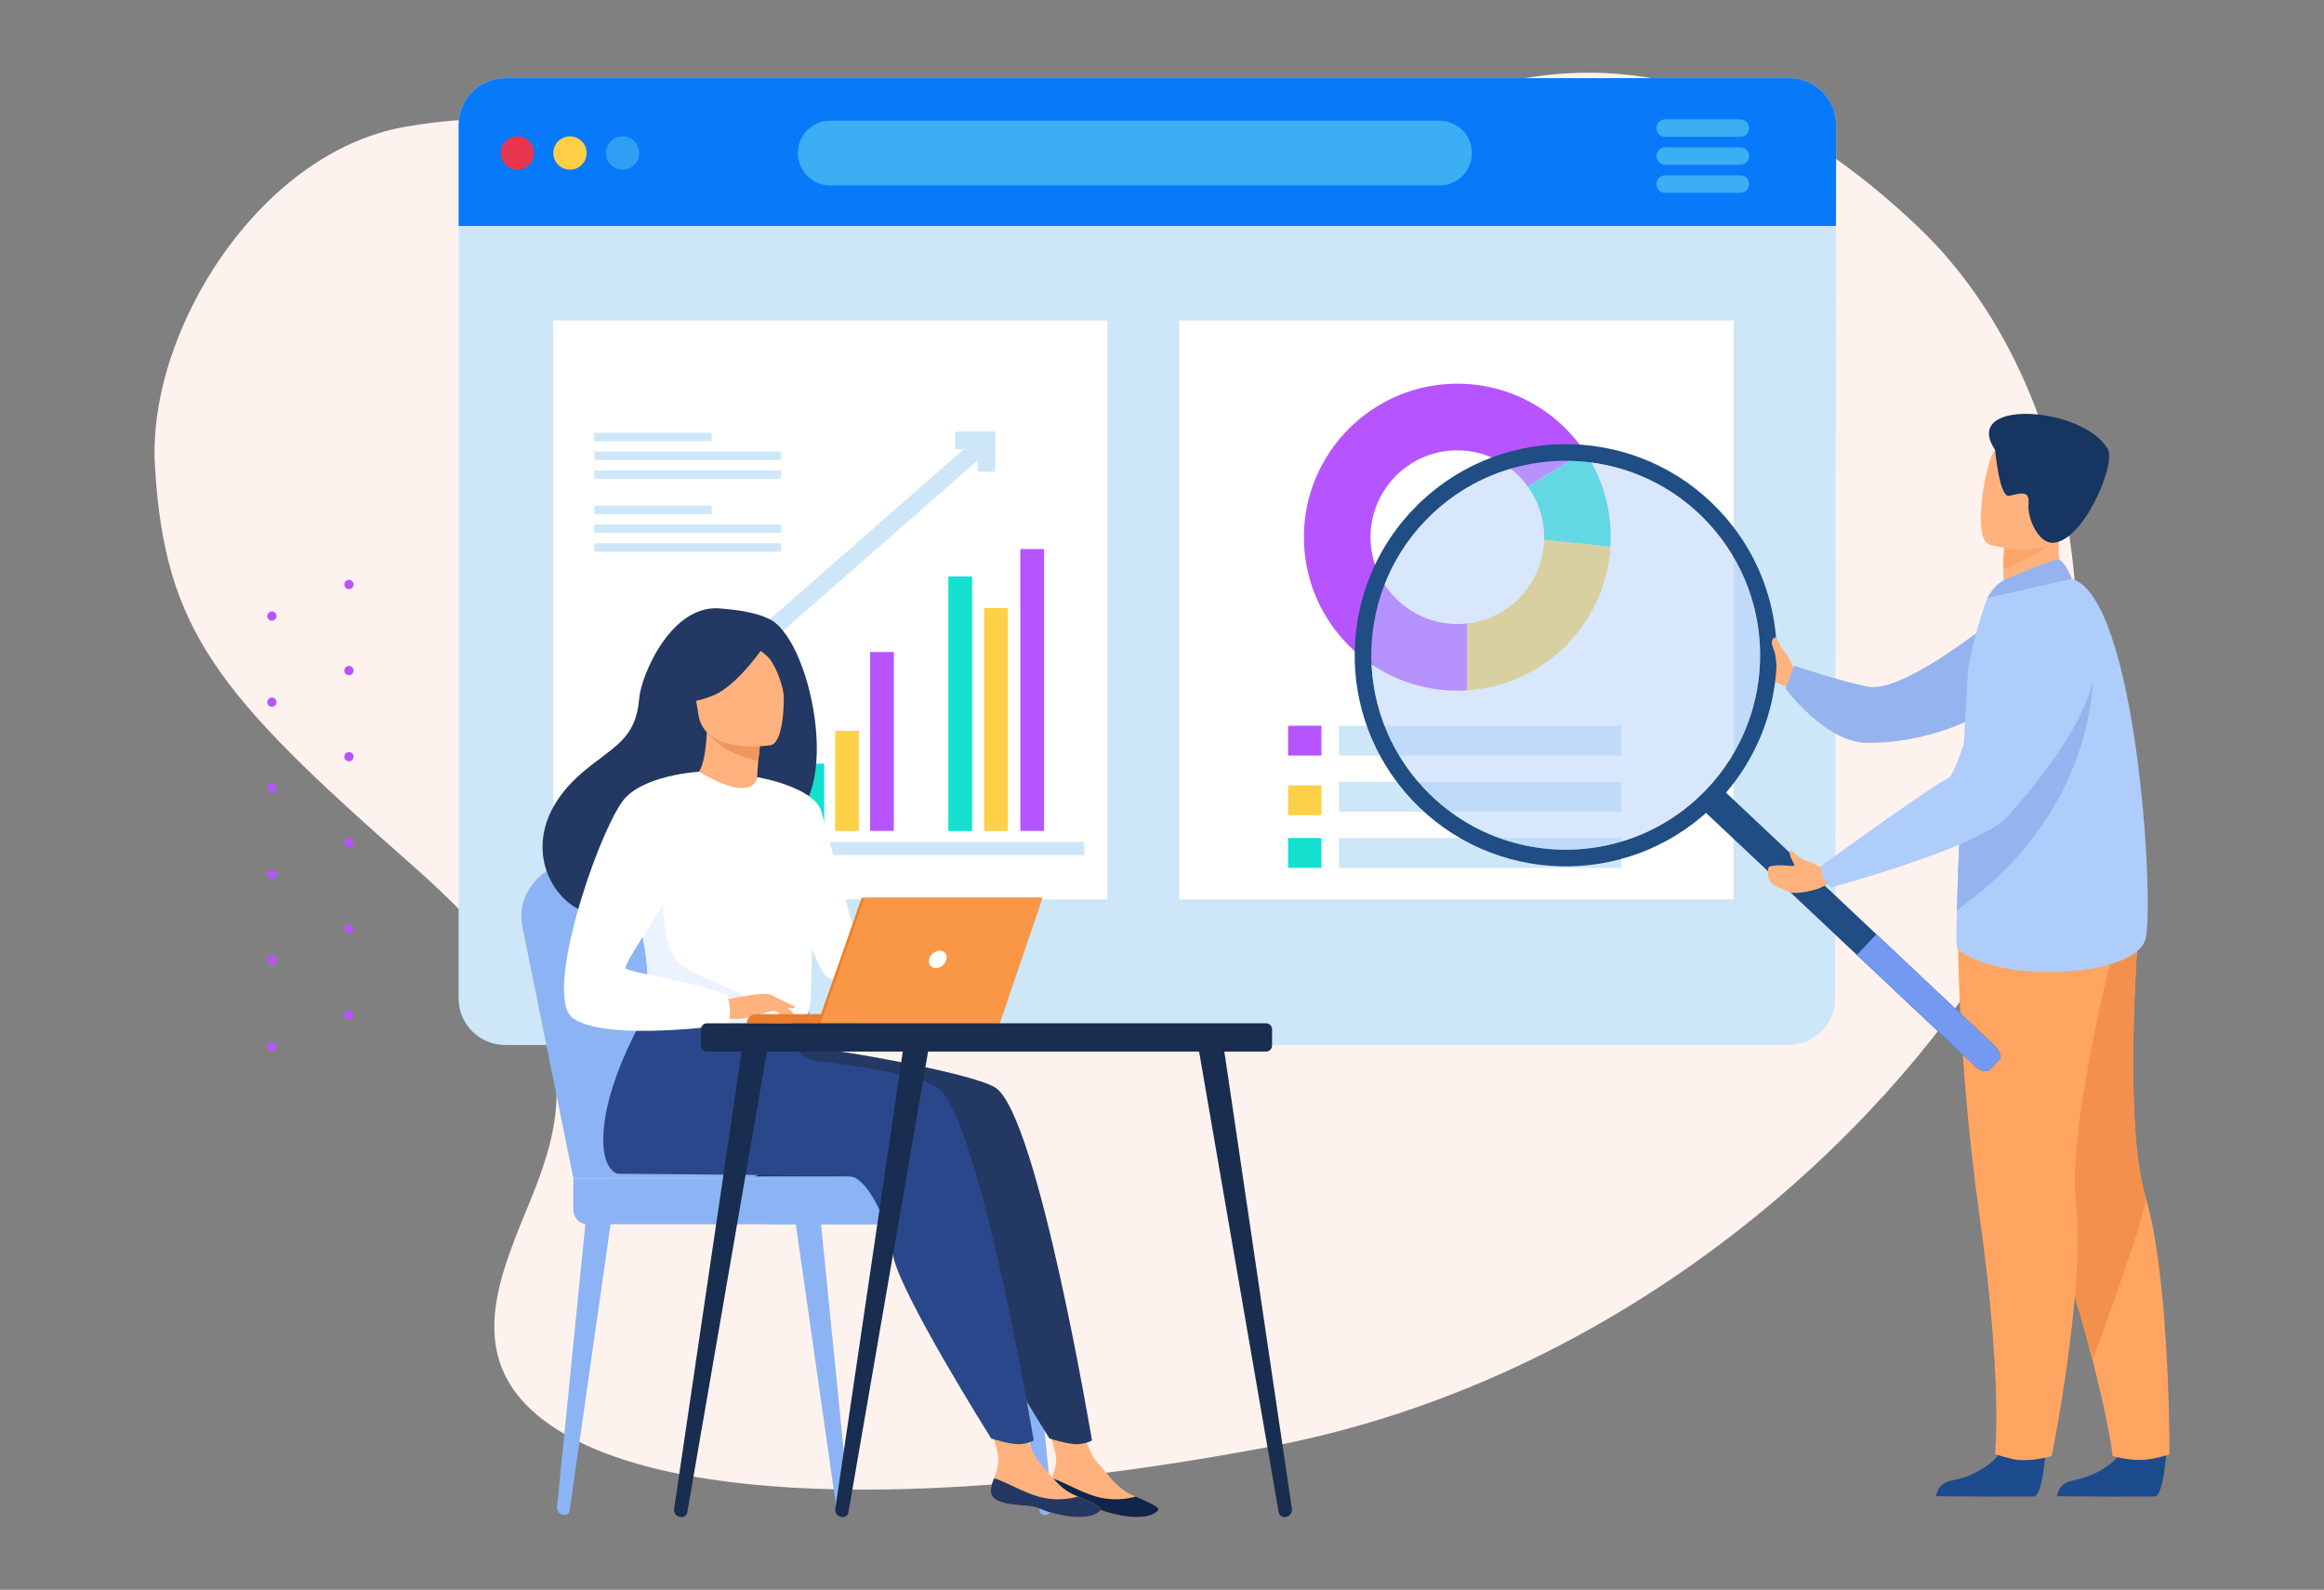
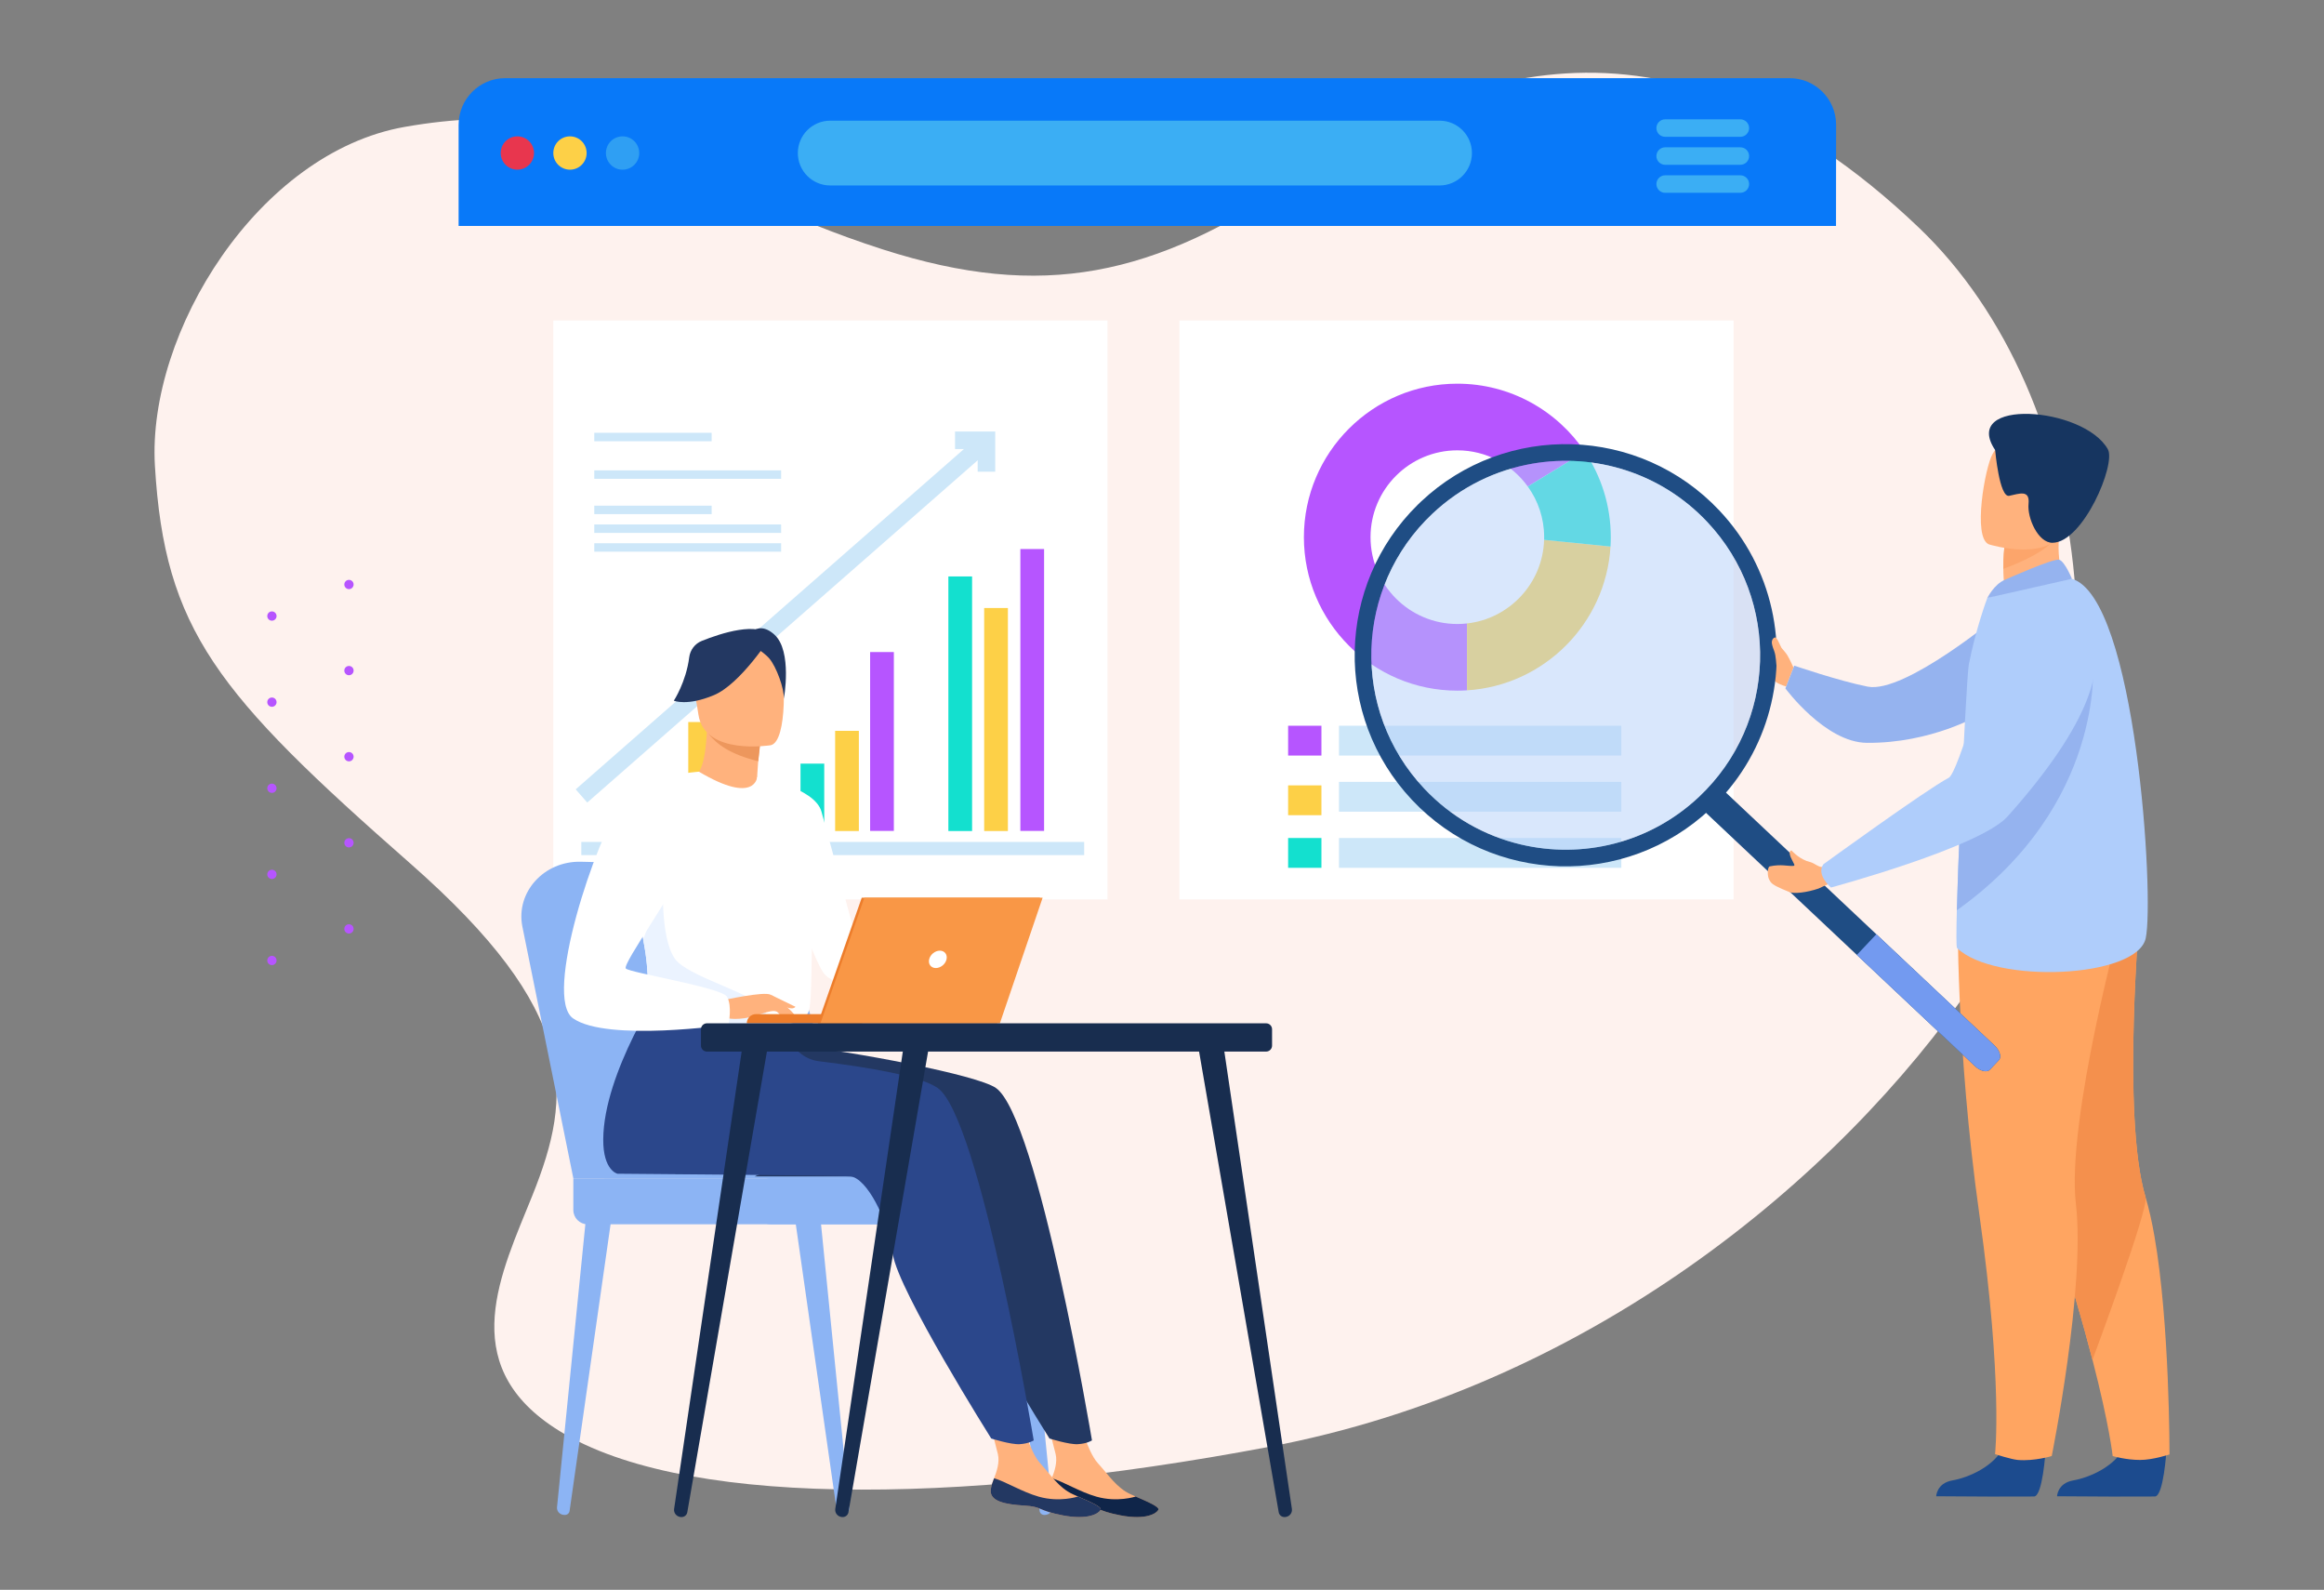
<svg xmlns="http://www.w3.org/2000/svg" version="1.1" id="Layer_1" x="0px" y="0px" width="541px" height="370px" viewBox="0 0 541 370" enable-background="new 0 0 541 370" xml:space="preserve">
  <rect x="0" y="0" width="541" height="370" fill="#808080" stroke="none" />
  <g>
    <path fill="#FEF2EE" d="M302.275,41.582c-33.72,22.826-59.52,28.393-96.714,16.482c-46.364-14.848-63.956-36.869-111.35-28.531   c-34.038,5.988-59.983,47.787-58.15,78.861c2.255,38.204,14.434,53.042,59.424,92.549c39.413,34.611,37.998,53.531,28.418,77.357   c-7.177,17.848-17.815,38.854,5.07,53.934c27.968,18.432,92.626,18.443,166.434,4.496c73.807-13.949,132.38-61.805,164.176-108.322   c38.152-55.815,28.313-136.09-12.872-175.41C386.264-4.705,335.997,18.754,302.275,41.582z" />
    <g>
      <g id="dots-gray_79_">
        <g id="Dots_79_">
          <path id="Combined-Shape-Copy-5_79_" fill="#B655FF" d="M81.235,137.111c-0.598,0-1.081-0.483-1.081-1.082      c0-0.596,0.483-1.078,1.081-1.078s1.08,0.482,1.08,1.078C82.315,136.627,81.832,137.111,81.235,137.111z M63.297,144.455      c-0.597,0-1.079-0.482-1.079-1.078c0-0.598,0.482-1.082,1.079-1.082c0.599,0,1.082,0.484,1.082,1.082      C64.379,143.972,63.895,144.455,63.297,144.455z" />
        </g>
      </g>
      <g id="dots-gray_78_">
        <g id="Dots_78_">
          <path id="Combined-Shape-Copy-5_78_" fill="#B655FF" d="M81.235,157.149c-0.598,0-1.081-0.483-1.081-1.081      c0-0.596,0.483-1.078,1.081-1.078s1.08,0.482,1.08,1.078C82.315,156.666,81.832,157.149,81.235,157.149z M63.297,164.494      c-0.597,0-1.079-0.482-1.079-1.078c0-0.598,0.482-1.082,1.079-1.082c0.599,0,1.082,0.484,1.082,1.082      C64.379,164.011,63.895,164.494,63.297,164.494z" />
        </g>
      </g>
      <g id="dots-gray_77_">
        <g id="Dots_77_">
          <path id="Combined-Shape-Copy-5_77_" fill="#B655FF" d="M81.235,177.188c-0.598,0-1.081-0.482-1.081-1.08      c0-0.597,0.483-1.08,1.081-1.08s1.08,0.484,1.08,1.08C82.315,176.705,81.832,177.188,81.235,177.188z M63.297,184.533      c-0.597,0-1.079-0.481-1.079-1.078c0-0.598,0.482-1.082,1.079-1.082c0.599,0,1.082,0.484,1.082,1.082      C64.379,184.049,63.895,184.533,63.297,184.533z" />
        </g>
      </g>
      <g id="dots-gray_76_">
        <g id="Dots_76_">
          <path id="Combined-Shape-Copy-5_76_" fill="#B655FF" d="M81.235,197.227c-0.598,0-1.081-0.482-1.081-1.08      c0-0.597,0.483-1.08,1.081-1.08s1.08,0.484,1.08,1.08C82.315,196.744,81.832,197.227,81.235,197.227z M63.297,204.572      c-0.597,0-1.079-0.481-1.079-1.078c0-0.598,0.482-1.082,1.079-1.082c0.599,0,1.082,0.484,1.082,1.082      C64.379,204.088,63.895,204.572,63.297,204.572z" />
        </g>
      </g>
      <g id="dots-gray_75_">
        <g id="Dots_75_">
          <path id="Combined-Shape-Copy-5_75_" fill="#B655FF" d="M81.235,217.266c-0.598,0-1.081-0.482-1.081-1.08s0.483-1.08,1.081-1.08      s1.08,0.483,1.08,1.08C82.315,216.783,81.832,217.266,81.235,217.266z M63.297,224.611c-0.597,0-1.079-0.482-1.079-1.08      c0-0.597,0.482-1.08,1.079-1.08c0.599,0,1.082,0.483,1.082,1.08C64.379,224.127,63.895,224.611,63.297,224.611z" />
        </g>
      </g>
      <g id="dots-gray_74_">
        <g id="Dots_74_">
-           <path id="Combined-Shape-Copy-5_74_" fill="#B655FF" d="M81.235,237.305c-0.598,0-1.081-0.482-1.081-1.08s0.483-1.08,1.081-1.08      s1.08,0.483,1.08,1.08C82.315,236.822,81.832,237.305,81.235,237.305z M63.297,244.65c-0.597,0-1.079-0.482-1.079-1.08      c0-0.597,0.482-1.08,1.079-1.08c0.599,0,1.082,0.483,1.082,1.08C64.379,244.166,63.895,244.65,63.297,244.65z" />
-         </g>
+           </g>
      </g>
    </g>
    <g>
-       <path fill="#CDE7F9" d="M427.424,29.054l-0.021,23.534l-0.194,179.771c-0.006,5.988-4.863,10.844-10.854,10.844H117.611    c-5.994,0-10.852-4.857-10.852-10.853V29.04c0-5.994,4.857-10.852,10.852-10.852h298.957    C422.568,18.188,427.43,23.057,427.424,29.054" />
      <path fill="#0879F9" d="M427.424,29.054l-0.021,23.534H106.76V29.04c0-5.994,4.857-10.852,10.852-10.852h298.957    C422.568,18.188,427.43,23.057,427.424,29.054" />
      <path fill="#3BAEF4" d="M185.728,35.623L185.728,35.623c0,4.165,3.375,7.54,7.539,7.54h141.84c4.166,0,7.543-3.375,7.543-7.54    c0-4.164-3.377-7.539-7.543-7.539h-141.84C189.103,28.084,185.728,31.459,185.728,35.623" />
      <path fill="#3BAEF4" d="M385.59,29.805L385.59,29.805c0,1.126,0.91,2.036,2.035,2.036h17.51c1.125,0,2.036-0.91,2.036-2.036    c0-1.123-0.911-2.035-2.036-2.035h-17.51C386.5,27.77,385.59,28.682,385.59,29.805" />
      <path fill="#3BAEF4" d="M385.59,36.32L385.59,36.32c0,1.125,0.91,2.035,2.035,2.035h17.51c1.125,0,2.036-0.911,2.036-2.035    s-0.911-2.036-2.036-2.036h-17.51C386.5,34.284,385.59,35.196,385.59,36.32" />
      <path fill="#3BAEF4" d="M385.59,42.836L385.59,42.836c0,1.124,0.91,2.037,2.035,2.037h17.51c1.125,0,2.036-0.913,2.036-2.037    c0-1.125-0.911-2.036-2.036-2.036h-17.51C386.5,40.8,385.59,41.711,385.59,42.836" />
      <path fill="#E8364E" d="M124.312,35.612c0,2.142-1.736,3.879-3.878,3.879s-3.878-1.737-3.878-3.879    c0-2.143,1.736-3.879,3.878-3.879S124.312,33.47,124.312,35.612" />
      <path fill="#FDD047" d="M136.56,35.612c0,2.142-1.736,3.879-3.878,3.879c-2.144,0-3.879-1.737-3.879-3.879    c0-2.143,1.737-3.879,3.879-3.879S136.56,33.47,136.56,35.612" />
      <path fill="#2F9FF3" d="M148.806,35.612c0,2.142-1.736,3.879-3.879,3.879c-2.141,0-3.877-1.737-3.877-3.879    c0-2.143,1.736-3.879,3.877-3.879C147.07,31.733,148.806,33.47,148.806,35.612" />
      <rect x="274.546" y="74.599" fill="#FFFFFF" width="129.009" height="134.72" />
      <rect x="128.803" y="74.599" fill="#FFFFFF" width="129.005" height="134.72" />
      <path fill="#B655FF" d="M339.25,89.295c-19.697,0-35.719,16.024-35.719,35.722s16.021,35.721,35.719,35.721    c0.758,0,1.502-0.025,2.248-0.072v-15.568c-0.736,0.088-1.488,0.126-2.248,0.126c-11.139,0-20.207-9.067-20.207-20.208    s9.068-20.208,20.207-20.208c6.743,0,12.729,3.319,16.396,8.413l13.266-8.095C362.494,95.587,351.594,89.295,339.25,89.295" />
      <path fill="#FDD047" d="M374.906,127.202c-1.086,17.941-15.472,32.348-33.408,33.463v-15.568    c9.889-1.098,17.648-9.358,17.948-19.46L374.906,127.202z" />
      <rect x="311.696" y="168.903" fill="#CDE7F9" width="65.729" height="6.939" />
      <rect x="299.86" y="168.903" fill="#B655FF" width="7.756" height="6.939" />
      <rect x="299.86" y="182.781" fill="#FDD047" width="7.756" height="6.942" />
      <rect x="299.86" y="195.03" fill="#13E0CF" width="7.756" height="6.94" />
      <rect x="311.696" y="181.967" fill="#CDE7F9" width="65.729" height="6.938" />
      <rect x="311.696" y="195.03" fill="#CDE7F9" width="65.729" height="6.94" />
      <rect x="138.342" y="100.725" fill="#CDE7F9" width="27.319" height="1.968" />
-       <rect x="138.342" y="105.097" fill="#CDE7F9" width="43.494" height="1.968" />
      <rect x="138.342" y="109.469" fill="#CDE7F9" width="43.494" height="1.968" />
      <rect x="138.342" y="117.686" fill="#CDE7F9" width="27.319" height="1.966" />
      <rect x="138.342" y="122.056" fill="#CDE7F9" width="43.494" height="1.969" />
      <rect x="138.342" y="126.429" fill="#CDE7F9" width="43.494" height="1.966" />
      <rect x="180.252" y="81.598" transform="matrix(-0.659 -0.752 0.752 -0.659 194.128 376.1)" fill="#CDE7F9" width="4.083" height="124.919" />
      <polygon fill="#CDE7F9" points="231.677,109.779 227.594,109.779 227.594,104.51 222.322,104.51 222.322,100.426 231.677,100.426       " />
      <rect x="237.527" y="127.78" fill="#B655FF" width="5.525" height="65.599" />
      <rect x="229.105" y="141.502" fill="#FDD047" width="5.523" height="51.906" />
      <rect x="220.769" y="134.157" fill="#13E0CF" width="5.522" height="59.251" />
      <rect x="202.554" y="151.753" fill="#B655FF" width="5.523" height="41.626" />
      <rect x="194.408" y="170.089" fill="#FDD047" width="5.524" height="23.319" />
      <rect x="186.349" y="177.721" fill="#13E0CF" width="5.523" height="15.688" />
      <rect x="168.363" y="171.741" fill="#B655FF" width="5.524" height="21.638" />
      <rect x="160.219" y="168.04" fill="#FDD047" width="5.523" height="25.367" />
      <rect x="151.881" y="183.358" fill="#13E0CF" width="5.525" height="10.05" />
      <rect x="135.32" y="195.948" fill="#CDE7F9" width="117.061" height="3.063" />
      <path fill="#13E0CF" d="M374.974,125.019c0,0.733-0.021,1.459-0.066,2.184l-15.461-1.565c0.012-0.202,0.015-0.41,0.015-0.618    c0-4.397-1.411-8.477-3.813-11.796l13.266-8.096C372.74,110.817,374.974,117.661,374.974,125.019" />
    </g>
    <g>
      <path fill="#FFB27D" d="M417.504,155.376c0,0-0.867-1.952-1.43-2.878c-0.562-0.924-2.963-3.633-3.372-3.018    c-0.408,0.613-2.044,4.739-1.176,5.896c0.869,1.155-0.056,3.164,4.265,4.384L417.504,155.376z" />
      <path fill="#95B3EF" d="M465.516,143.05c0,0-22.115,18.461-30.739,16.752c-6.743-1.336-17.093-4.886-17.093-4.886l-2.068,5.294    c0,0,9.281,12.59,18.957,12.672c15.124,0.129,26.299-6.548,26.299-6.548L465.516,143.05z" />
      <path fill="#1C4B8E" d="M504.303,337.773c0,0-0.643,10.356-2.646,10.506c-0.267,0.02-10.163,0.02-10.163,0.02l-12.633-0.074    c0,0,0.083-3.043,3.775-3.688c3.692-0.643,9.873-3.238,12.109-8.118C497.1,331.283,504.303,337.773,504.303,337.773z" />
      <path fill="#FFA561" d="M505.031,338.494c0,0-3.842,1.283-6.84,1.283c-3.344,0-6.384-0.911-6.384-0.911s-0.723-6.991-4.701-22.397    c-2.087-8.074-5.064-18.458-9.304-31.357c-11.717-35.656-15.279-56.512-15.605-58.489c-0.018-0.103-0.024-0.156-0.024-0.156    l0.038-0.018l36.025-15.815c0,0-4.452,49.14,1.228,68.002c0.796,2.635,1.478,5.708,2.062,9.034    C505.114,308.16,505.031,338.494,505.031,338.494z" />
      <path fill="#F4904D" d="M487.107,316.469c-2.087-8.074-5.064-18.458-9.304-31.357c-11.717-35.656-15.279-56.512-15.605-58.489    c0.003-0.059,0.008-0.113,0.014-0.174l36.025-15.815c0,0-4.452,49.14,1.228,68.002C500.26,281.27,487.107,316.469,487.107,316.469    z" />
      <path fill="#1C4B8E" d="M476.166,337.773c0,0-0.643,10.356-2.646,10.506c-0.268,0.02-10.162,0.02-10.162,0.02l-12.633-0.074    c0,0,0.082-3.043,3.774-3.688c3.692-0.643,9.874-3.238,12.11-8.118C468.963,331.283,476.166,337.773,476.166,337.773z" />
      <path fill="#FFA561" d="M455.74,211.791c0,0-0.468,31.844,5.042,70.94c5.509,39.099,3.642,55.693,3.642,55.693    s3.785,1.228,5.313,1.353c3.893,0.318,7.883-0.912,7.883-0.912s7.887-39.114,5.625-58.683    c-2.262-19.57,10.799-67.151,10.799-67.151L455.74,211.791z" />
      <path fill="#FFB27D" d="M481.285,137.271l-7.032,4.612l-6.405-1.811c-1.171-1.673-1.48-4.892-1.498-7.682    c-0.018-2.767,0.252-5.112,0.252-5.112l9.486-4.188l3.541-1.561c-0.011,0.055-0.275,2.908-0.314,3.323    C478.655,132.247,481.285,137.271,481.285,137.271z" />
      <path fill="#AFCDFB" d="M455.579,220.643c8.753,8.452,41.878,7.028,43.92-2.281c2.038-9.312-2.226-79.263-17.178-83.655    c-3.103-0.913-19.69,4.448-19.69,4.448s-2.603,6.809-4.311,15.478c-0.33,1.687-1.297,19.564-2.021,36.286    c-0.339,7.822-0.624,15.394-0.77,20.937C455.398,217.049,455.391,220.458,455.579,220.643z" />
      <path fill="#FCA56B" d="M478.606,124.983c-1.926,3.255-8.678,6.104-12.256,7.408c-0.018-2.767,0.252-5.112,0.252-5.112    l9.486-4.188C478.186,123.063,479.463,123.53,478.606,124.983z" />
      <path fill="#FFB27D" d="M463.022,126.7c0,0,15.287,4.77,18.11-4.797c2.823-9.565,6.697-15.393-2.943-18.841    s-12.623-0.361-14.342,2.603C462.128,108.628,459.118,125.214,463.022,126.7z" />
      <path fill="#163560" d="M464.447,104.742c0,0,0.976,11.133,3.276,10.649c2.303-0.482,4.837-1.519,4.5,1.838    c-0.337,3.355,2.238,9.107,5.559,9.093c7.118-0.029,14.854-18.296,12.904-21.759C485.063,94.567,456.321,92.55,464.447,104.742z" />
      <path fill="#95B3EF" d="M466.696,134.946c0.197-0.083,11.381-5.1,12.688-4.668c1.309,0.433,2.939,4.428,2.939,4.428l-19.691,4.451    C462.631,139.157,464.18,136.005,466.696,134.946z" />
      <g>
        <path fill="#1F4D84" d="M397.076,189.121l62.687,59.02c1.228,1.156,2.778,1.524,3.442,0.818l2.116-2.247     c0.665-0.708,0.204-2.232-1.024-3.388l-62.688-59.021c-1.229-1.155-2.777-1.526-3.441-0.818l-2.117,2.247     C395.386,186.438,395.848,187.963,397.076,189.121z" />
        <path fill="#739AF0" d="M432.254,222.24l27.509,25.9c1.228,1.156,2.778,1.524,3.442,0.818l2.116-2.247     c0.665-0.708,0.204-2.232-1.024-3.388l-27.508-25.898L432.254,222.24z" />
        <path fill="#1F4D84" d="M400.266,118.831c-18.594-19.764-49.686-20.707-69.447-2.114c-0.262,0.243-0.52,0.492-0.771,0.743     c-19.016,18.668-19.697,49.201-1.35,68.706c18.593,19.759,49.689,20.71,69.452,2.117c6.472-6.088,10.928-13.515,13.335-21.446     C416.44,150.544,412.772,132.124,400.266,118.831z M395.491,185.46c-11.501,10.823-27.171,14.456-41.472,11.071     c-8.328-1.973-16.189-6.322-22.494-13.025c-17.127-18.202-16.256-46.841,1.947-63.966c6.703-6.305,14.816-10.168,23.253-11.63     c14.478-2.507,29.896,2.077,40.715,13.579C414.57,139.697,413.695,168.334,395.491,185.46z" />
        <g opacity="0.5">
          <path fill="#B3CFF9" d="M331.524,183.506c6.306,6.703,14.168,11.053,22.496,13.026c14.301,3.384,29.971-0.25,41.474-11.072      c18.202-17.126,19.076-45.765,1.948-63.97c-10.819-11.501-26.238-16.084-40.715-13.578c-8.438,1.46-16.553,5.324-23.253,11.628      C315.271,136.664,314.398,165.304,331.524,183.506z" />
        </g>
      </g>
      <path fill="#95B3EF" d="M455.531,211.854c34.54-24.614,31.669-57.457,31.669-57.457c-12.625,7.121-25.152,22.863-30.899,36.521    C455.961,198.74,455.676,206.312,455.531,211.854z" />
      <g>
        <path fill="#FFB27D" d="M421.44,200.645c-2.435-0.563-4.071-2.402-4.412-2.725c0,0-1.038,0.073,0.171,2.287     c0.101,0.185,0.326,0.661,0.495,0.997c0.069,0.139-0.026,0.3-0.18,0.313c-1.406,0.104-2.819-0.452-5.527,0.113     c-0.374,0.078-0.481,0.974-0.468,1.353c0.024,0.647-0.022,1.372,0.728,2.36c0.437,0.576,1.654,1.193,4.365,2.287     c1.033,0.415,3.985,0.103,6.753-0.849l2.212-1.025l-0.686-4.109l-0.557,0.117C423.452,201.947,422.361,200.871,421.44,200.645z" />
        <path fill="#AFCDFB" d="M476.479,139.157c0,0,31.035,5.908-9.131,50.853c-6.424,7.188-41.13,16.546-41.13,16.546     s-3.521-2.993-1.745-5.42c0,0,23.896-17.351,29.153-20.112c2.366-1.241,9.18-27.696,13.036-34.067     C470.518,140.585,476.479,139.157,476.479,139.157z" />
      </g>
      <path fill="#FFB27D" d="M416.663,155.921c0,0-1.015-1.939-1.213-2.964c-0.198-1.022-1.476-4.008-2.003-4.532    c-0.211-0.21-0.906,0.063-0.987,0.963c-0.036,0.396,0.156,1.112,0.497,1.965c0.557,1.39,0.464,3.271,0.658,3.9    C414.094,156.817,416.663,155.921,416.663,155.921z" />
    </g>
    <g>
      <g>
        <g>
          <path fill="#8CB4F4" d="M195.915,352.575l0.122-0.003c1.004-0.019,1.779-0.838,1.684-1.782l-6.691-66.836l-5.84,0.521      l9.609,67.197C194.874,352.196,195.353,352.585,195.915,352.575z" />
        </g>
        <g>
          <path fill="#8CB4F4" d="M131.472,352.575l-0.122-0.003c-1.003-0.019-1.778-0.838-1.684-1.782l6.692-66.836l5.84,0.521      l-9.609,67.197C132.513,352.196,132.035,352.585,131.472,352.575z" />
        </g>
        <g>
          <path fill="#8CB4F4" d="M243.129,352.575l0.123-0.003c1.004-0.019,1.777-0.838,1.684-1.782l-6.692-66.836l-5.84,0.521      l9.61,67.197C242.088,352.196,242.568,352.585,243.129,352.575z" />
        </g>
        <path fill="#8CB4F4" d="M133.467,274.231l-11.88-58.664c-1.524-7.943,5.058-15.207,13.603-15.011l22.91,0.522     c7.904,0.181,14.775,5.471,16.973,13.064l17.381,60.088H133.467z" />
        <path fill="#8CB4F4" d="M140.653,274.231l-11.88-58.664c-1.525-7.943,5.057-15.207,13.604-15.011l22.91,0.522     c7.903,0.181,14.775,5.471,16.972,13.064l17.38,60.088H140.653z" />
        <path fill="#8CB4F4" d="M136.777,284.931h90.643c1.822,0,3.313-1.49,3.313-3.312v-4.077c0-1.821-1.49-3.311-3.313-3.311h-93.953     v7.388C133.467,283.44,134.956,284.931,136.777,284.931z" />
        <path fill="#8CB4F4" d="M179.314,284.931h57.782c1.467,0,2.667-1.2,2.667-2.667v-5.365c0-1.467-1.2-2.667-2.667-2.667h-57.782     c-1.468,0-2.668,1.2-2.668,2.667v5.365C176.646,283.73,177.846,284.931,179.314,284.931z" />
      </g>
      <g>
        <g>
          <path fill="#233862" d="M212.43,261.953c-4.903,8.536-11.071,11.83-11.071,11.83H175.7      C175.7,273.783,216.172,255.443,212.43,261.953z" />
          <g>
            <path fill="#FFB27D" d="M244.078,346.745c-0.277,2.693,3.467,3.389,7.81,3.65c4.343,0.264,3.021,1.14,8.964,2.281       c5.942,1.143,8.346-0.461,8.785-1.262c0.393-0.709-2.364-1.855-5.301-3.148c-0.371-0.161-0.74-0.328-1.11-0.494       c-3.305-1.496-5.136-4.494-7.694-7.282c-2.425-2.642-4.664-11.04-4.664-11.04l-8.072-1.815c0,0,2.191,7.561,2.945,10.786       c0.443,1.898-0.264,4.007-0.889,5.61C244.514,344.903,244.174,345.797,244.078,346.745z" />
            <path fill="#0F2549" d="M251.887,350.396c4.343,0.264,3.021,1.14,8.964,2.281c5.942,1.143,8.346-0.461,8.785-1.262       c0.393-0.709-2.364-1.855-5.301-3.148l-0.047,0.05c0,0-4.202,1.376-9.021,0.011c-3.929-1.112-7.712-3.507-10.417-4.296       c-0.337,0.872-0.678,1.766-0.773,2.714C243.801,349.438,247.545,350.134,251.887,350.396z" />
            <path fill="#233862" d="M231.845,253.212c-4.344-3.051-33.08-8.488-47.744-10.062l-16.209-14.07       c0,0-13.797,20.435-13.906,36.067c-0.051,7.29,3.307,8.014,3.307,8.015c0,0,51.961,0.386,54.238,0.621       c3.729,0.385,8.646,9.673,9.875,18.132c1.229,8.459,22.896,42.863,22.896,42.863s4.52,1.448,6.609,1.326       c2.246-0.132,3.287-0.885,3.287-0.885S241.643,260.091,231.845,253.212z" />
            <path fill="#FFB27D" d="M230.638,346.745c-0.278,2.693,3.467,3.389,7.809,3.65c4.344,0.264,3.021,1.14,8.963,2.281       c5.943,1.143,8.348-0.461,8.787-1.262c0.392-0.709-2.365-1.855-5.302-3.148c-0.37-0.161-0.739-0.328-1.11-0.494       c-3.305-1.496-5.136-4.494-7.694-7.282c-2.425-2.642-4.663-11.04-4.663-11.04l-8.073-1.815c0,0,2.191,7.561,2.945,10.786       c0.444,1.898-0.263,4.007-0.888,5.61C231.074,344.903,230.734,345.797,230.638,346.745z" />
            <path fill="#233862" d="M238.447,350.396c4.344,0.264,3.021,1.14,8.963,2.281c5.943,1.143,8.348-0.461,8.787-1.262       c0.392-0.709-2.365-1.855-5.302-3.148l-0.047,0.05c0,0-4.202,1.376-9.021,0.011c-3.928-1.112-7.711-3.507-10.416-4.296       c-0.338,0.872-0.678,1.766-0.773,2.714C230.36,349.438,234.105,350.134,238.447,350.396z" />
            <path fill="#2B478B" d="M218.287,253.212c-3.773-2.65-15.125-4.705-27.654-6.229c-3.465-0.422-6.309-2.94-7.155-6.327l0,0       l-29.145-11.575c0,0-13.796,20.435-13.905,36.067c-0.051,7.29,3.307,8.014,3.307,8.015c0,0,51.961,0.386,54.238,0.621       c3.729,0.385,8.646,9.673,9.875,18.132s22.896,42.863,22.896,42.863s4.52,1.448,6.608,1.326       c2.247-0.132,3.288-0.885,3.288-0.885S228.084,260.091,218.287,253.212z" />
-             <path fill="#233862" d="M179.289,144.177c-4.006-2.104-10.1-2.388-11.09-2.521c-11.847-1.593-18.977,15.623-19.396,20.839       c-0.772,9.614-5.858,11.08-13.018,17.102c-14.355,12.073-10.146,26.104-2.296,31.315c4.71,3.128,13.011,0,13.011,0       c0.117,0.082,22.702-12.625,33.835-18.755C197.025,189.784,189.494,149.536,179.289,144.177z" />
            <path fill="#FFB27D" d="M176.818,186.234c0.052,0.026-5.264,2.444-9.103,1.177c-3.609-1.19-6.79-6.624-6.738-6.633       c1.567-0.227,3.159-1.772,3.604-10.932l0.693,0.175l11.667,2.948c0,0-0.462,3.695-0.651,7.19       C176.129,183.094,176.162,185.886,176.818,186.234z" />
            <path fill="#ED975D" d="M176.942,172.97c0,0,0,0.761-0.437,4.199c-6.598-1.665-9.508-3.853-11.559-6.356L176.942,172.97z" />
            <path fill="#FFB27D" d="M179.431,173.435c0,0-15.428,2.512-16.844-7.119c-1.417-9.632-4.361-15.795,5.429-17.805       c9.79-2.011,12.248,1.382,13.503,4.481C182.773,156.092,183.407,172.533,179.431,173.435z" />
            <path fill="#233862" d="M179.445,148.107c0,0-7.006,11.058-13.26,13.679c-6.254,2.617-9.326,1.289-9.326,1.289       s2.845-4.314,3.586-10.108c0.219-1.707,1.331-3.171,2.93-3.811C167.862,147.358,176.544,144.524,179.445,148.107z" />
            <path fill="#233862" d="M173.292,149.176c0,0,4.106,2.104,5.797,4.079c1.632,1.903,3.517,7.07,3.383,9.391       c0,0,2.025-11.119-2.194-14.941C175.803,143.65,173.292,149.176,173.292,149.176z" />
            <path fill="#FFFFFF" d="M189.16,209.764c-0.469,31.359-0.129,24.807-3.559,27.782c-0.827,0.717-3.15,1.144-6.209,1.346       c-9.615,0.639-26.519-0.945-27.162-2.723c-2.217-6.149-0.651-8.06-2.502-17.473c-0.193-1.002-0.432-2.085-0.712-3.266       c-1.543-6.465-3.045-8.664,2.429-19.052c4.965-9.409,10.803-17.053,11.266-16.777c13.096,7.774,13.545,1.258,13.545,1.258       S189.389,194.469,189.16,209.764z" />
            <path fill="#FFFFFF" d="M176.256,180.859c0,0,13.403,2.271,14.986,8.073c1.582,5.803,10.895,39.911,10.895,39.911       s-6.852,1.231-10.016-1.934c-3.165-3.163-11.013-29.361-11.013-29.361L176.256,180.859z" />
            <path fill="#EBF3FF" d="M179.392,238.892c-9.615,0.639-26.519-0.945-27.162-2.723c-2.217-6.149-0.651-8.06-2.502-17.473       l4.638-13.06c0,0-0.767,14.542,3.522,18.368c4.284,3.824,17.56,7.383,19.645,10.579       C178.539,236.118,179.2,237.656,179.392,238.892z" />
            <path fill="#FFB27D" d="M168.376,232.774c0,0,9.486-2.112,11.017-1.27c1.531,0.842,5.271,3.908,5.74,4.975       s-3.408-0.811-4.668-1.148c-0.816-0.219-2.967,0.528-4.03,0.883c-4.478,1.492-7.22,0.725-7.22,0.725L168.376,232.774z" />
            <path fill="#FFFFFF" d="M162.711,179.602c0,0-13.426,0.784-17.836,6.935c-6.207,8.658-18.521,45.555-11.464,50.475       c7.947,5.541,36.171,1.45,36.171,1.45s0.938-4.39-0.367-6.514c-1.309-2.124-22.543-5.554-23.523-6.534       c-0.979-0.98,12.252-19.112,12.252-22.051C157.943,200.421,162.711,179.602,162.711,179.602z" />
            <path fill="#FFB27D" d="M179.851,234.146c0,0,1.988,2.563,2.64,2.87c0.651,0.306,1.072,0.229,1.072,0.229l-1.339-2.41       L179.851,234.146z" />
            <path fill="#FFB27D" d="M179.392,231.505l5.779,2.806c0,0-0.246,0.402-0.957,0.37c-0.712-0.032-2.507-0.689-2.507-0.689       L179.392,231.505z" />
          </g>
        </g>
      </g>
      <g>
        <path fill="#ED7D2B" d="M200.681,238.158h-26.841l0,0c0-1.183,0.958-2.141,2.14-2.141h24.701V238.158z" />
        <polygon fill="#ED7D2B" points="200.603,208.926 242.1,208.926 232.147,238.158 190.382,238.158    " />
        <polygon fill="#F99746" points="242.712,208.925 232.758,238.158 190.992,238.158 201.215,208.925    " />
        <path fill="#FFFFFF" d="M220.34,223.272c-0.258,1.115-1.373,2.021-2.49,2.021c-1.116,0-1.813-0.905-1.555-2.021     c0.258-1.118,1.372-2.023,2.489-2.023C219.9,221.249,220.597,222.154,220.34,223.272z" />
      </g>
      <g>
        <path fill="#182D4F" d="M164.564,244.734h130.173c0.765,0,1.385-0.62,1.385-1.385v-3.808c0-0.765-0.62-1.384-1.385-1.384H164.564     c-0.766,0-1.385,0.619-1.385,1.384v3.808C163.179,244.114,163.799,244.734,164.564,244.734z" />
        <g>
          <path fill="#182D4F" d="M299.19,353.063l0.078-0.01c0.932-0.115,1.592-0.946,1.474-1.856l-16.205-109.694l-5.933,0.171      L297.67,351.96C297.792,352.667,298.463,353.153,299.19,353.063z" />
        </g>
        <g>
          <path fill="#182D4F" d="M158.474,353.063l-0.078-0.01c-0.932-0.115-1.592-0.946-1.474-1.856l16.205-109.694l5.933,0.171      L159.994,351.96C159.872,352.667,159.201,353.153,158.474,353.063z" />
        </g>
        <g>
          <path fill="#182D4F" d="M195.99,353.063l-0.078-0.01c-0.932-0.115-1.592-0.946-1.474-1.856l16.205-109.694l5.933,0.171      L197.51,351.96C197.387,352.667,196.717,353.153,195.99,353.063z" />
        </g>
      </g>
    </g>
  </g>
</svg>